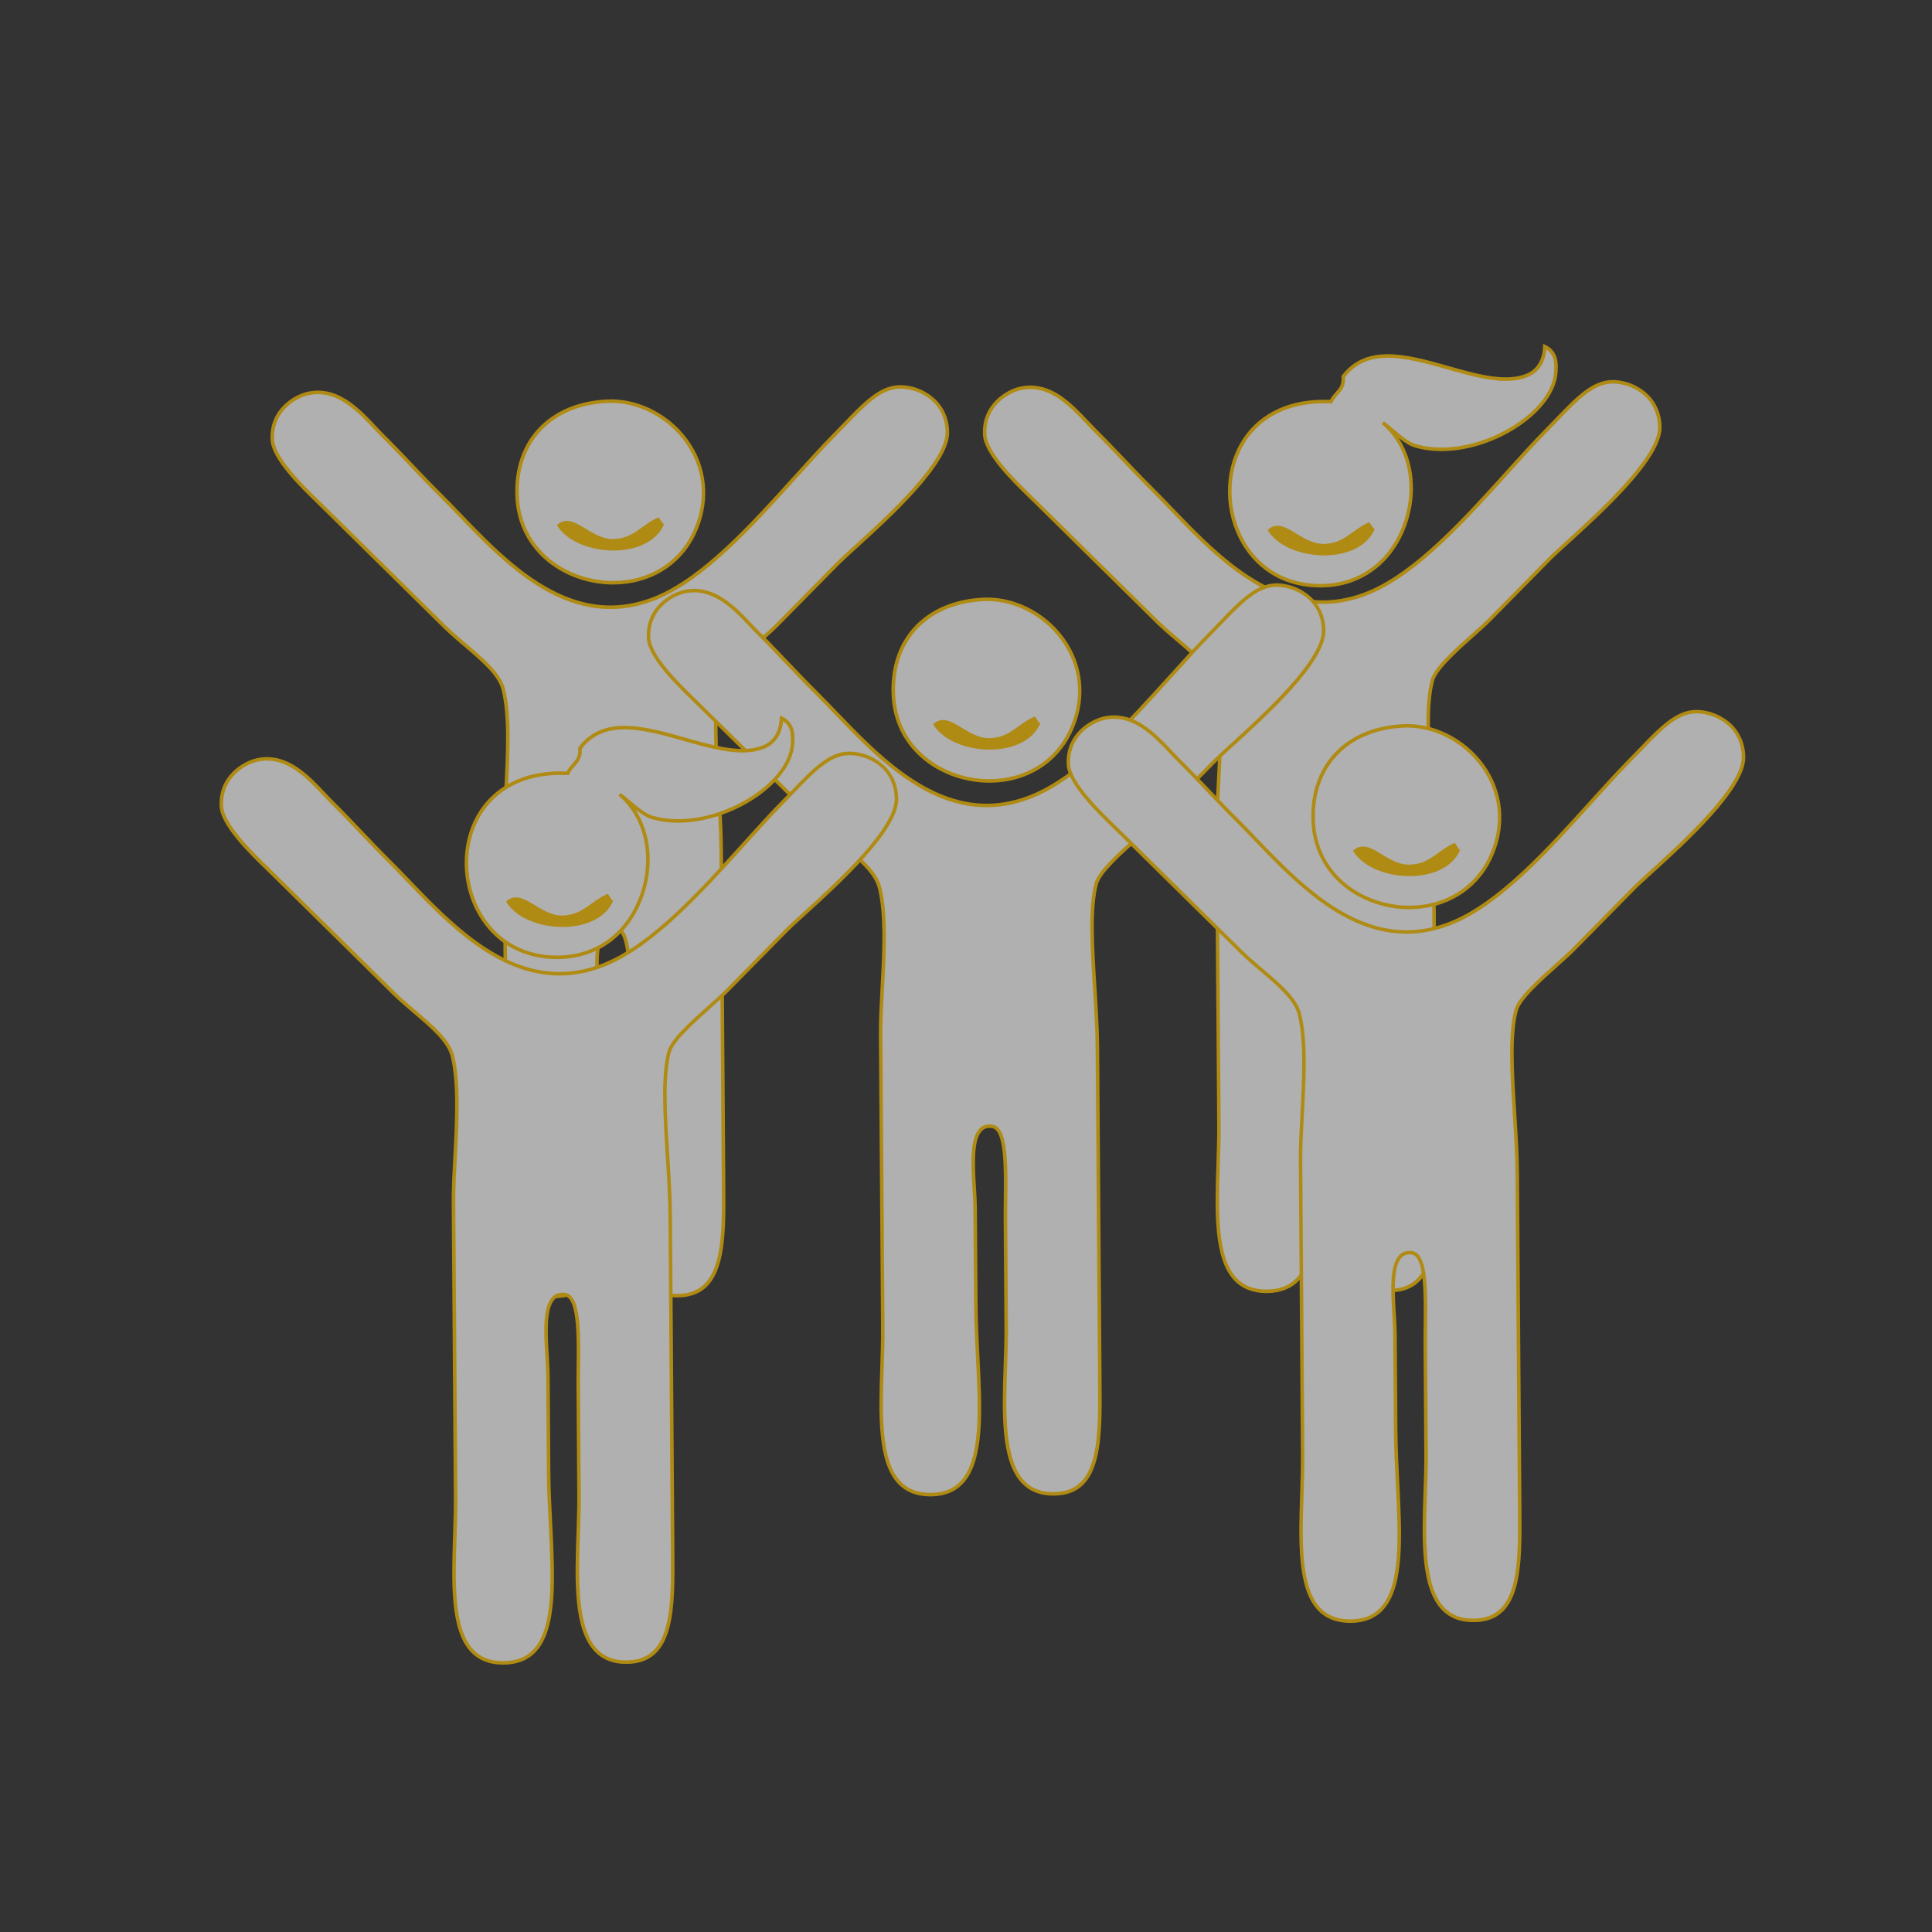
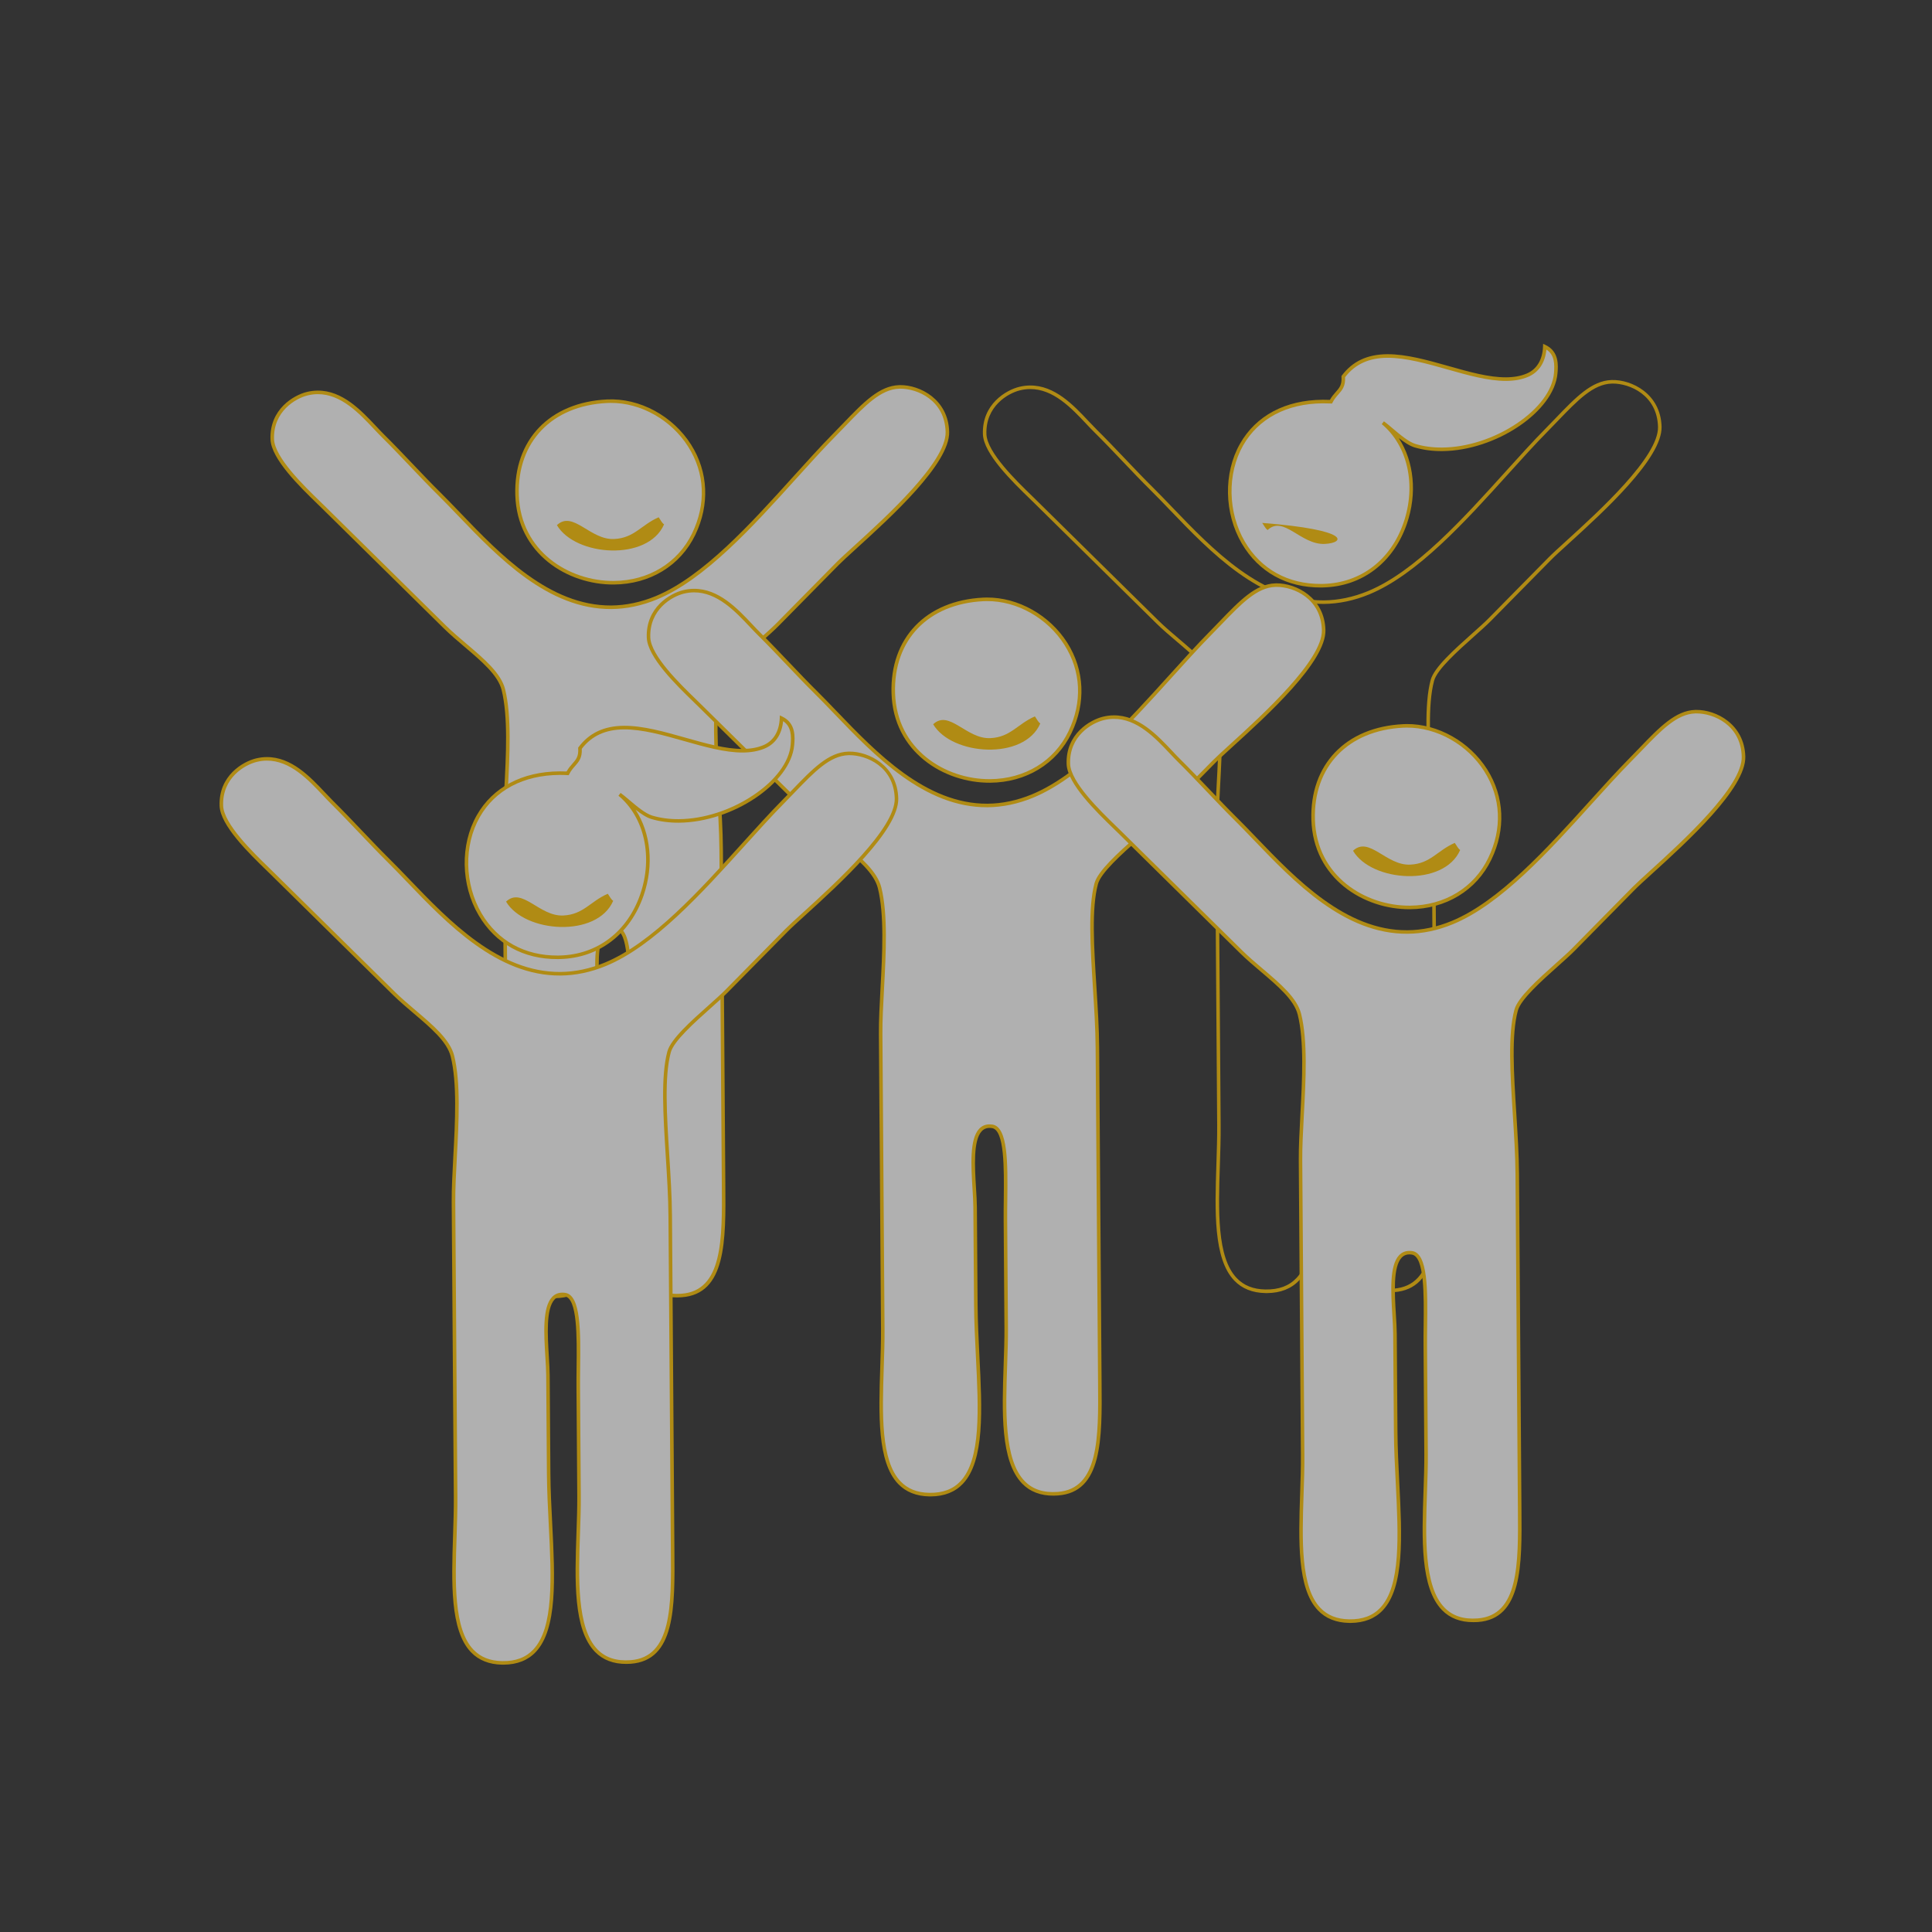
<svg xmlns="http://www.w3.org/2000/svg" version="1.1" id="Calque_1" x="0px" y="0px" width="130px" height="130px" viewBox="0 0 130 130" enable-background="new 0 0 130 130" xml:space="preserve">
  <rect x="0" y="0" width="130" height="130" fill="#333333" stroke="none" />
  <g opacity="0.61">
    <g>
      <path fill-rule="evenodd" clip-rule="evenodd" fill="#FFFFFF" d="M93.052,28.447c3.685,3.059,1.827,10.804-4.007,10.962    c-8.108,0.22-8.872-12.843,0.512-12.378c0.358-0.707,0.893-0.764,0.829-1.688c2.762-3.698,8.966,1.318,12.375-0.088    c0.676-0.28,1.149-0.915,1.187-1.931c0.798,0.378,0.788,1.162,0.733,1.797c-0.255,2.954-5.609,6.005-9.455,4.873    C94.512,29.784,93.583,28.822,93.052,28.447z" />
      <path fill="#FFC200" d="M88.897,39.531c-2.312,0.016-4.208-1.033-5.338-2.956c-1.196-2.04-1.246-4.738-0.123-6.716    c1.074-1.892,3.051-2.943,5.569-2.961c0.156-0.001,0.318,0.001,0.48,0.009c0.125-0.228,0.269-0.388,0.394-0.531    c0.245-0.278,0.424-0.479,0.386-1.025l-0.003-0.044l0.025-0.037c0.717-0.957,1.716-1.427,3.055-1.436    c1.279-0.009,2.727,0.399,4.121,0.794c1.398,0.396,2.718,0.77,3.886,0.761c0.524-0.003,0.971-0.085,1.364-0.247    c0.685-0.282,1.081-0.931,1.113-1.824l0.007-0.182l0.164,0.077c0.931,0.441,0.847,1.401,0.803,1.916    c-0.223,2.562-4.139,5.199-7.76,5.225c-0.657,0.005-1.279-0.079-1.85-0.246c-0.334-0.099-0.709-0.35-1.065-0.628    c1.019,1.563,1.25,3.718,0.54,5.774c-0.901,2.605-3.001,4.204-5.618,4.274C88.997,39.53,88.948,39.531,88.897,39.531    L88.897,39.531z M89.009,27.139c-2.43,0.017-4.333,1.026-5.364,2.839c-1.081,1.905-1.031,4.508,0.124,6.476    c1.083,1.845,2.904,2.853,5.127,2.837l0,0c0.049,0,0.097-0.001,0.145-0.002c2.515-0.068,4.532-1.605,5.397-4.113    c0.873-2.52,0.285-5.187-1.463-6.637l0.146-0.19c0.167,0.117,0.369,0.291,0.588,0.475c0.48,0.408,1.079,0.916,1.55,1.054    c0.55,0.162,1.147,0.241,1.782,0.236c1.661-0.012,3.481-0.597,4.994-1.605c1.506-1.004,2.428-2.244,2.527-3.399    c0.049-0.583,0.053-1.225-0.508-1.589c-0.085,0.894-0.523,1.545-1.248,1.845c-0.424,0.174-0.898,0.261-1.454,0.265    c-1.202,0.008-2.601-0.387-3.953-0.771c-1.381-0.39-2.808-0.793-4.055-0.785c-1.241,0.009-2.169,0.436-2.836,1.306    c0.031,0.614-0.202,0.876-0.448,1.155c-0.135,0.154-0.276,0.312-0.396,0.55l-0.036,0.07L89.55,27.15    C89.369,27.142,89.186,27.138,89.009,27.139z" />
    </g>
    <g>
-       <path fill-rule="evenodd" clip-rule="evenodd" fill="#FFFFFF" d="M68.607,26.147c2.3-0.564,3.942,1.697,5.106,2.845    c1.192,1.177,2.64,2.771,3.758,3.873c3.395,3.345,8.183,9.681,14.628,7.014c4.256-1.76,8.541-7.47,11.959-10.936    c1.701-1.726,2.885-3.205,4.384-3.251c1.389-0.043,3.188,0.936,3.243,3.027c0.064,2.548-6.068,7.523-7.396,8.869    c-1.204,1.222-2.895,2.937-4.038,4.098c-1.015,1.029-3.576,2.99-3.869,4.097c-0.662,2.479,0.051,7.224,0.079,11.019    c0.057,7.9,0.1,13.78,0.157,22.037c0.028,3.95,0.198,7.77-2.825,7.988c-4.614,0.333-3.436-6.565-3.468-11.164    c-0.016-1.999-0.035-4.659-0.054-7.289c-0.02-2.512,0.255-6.101-0.893-6.267c-1.82-0.262-1.162,3.541-1.148,5.435    c0.021,2.903,0.035,4.662,0.049,6.61c0.042,5.895,1.468,12.814-3.13,12.737c-4.207-0.07-3.098-6.34-3.133-11.166    c-0.051-7.25-0.09-12.615-0.142-19.834c-0.021-2.842,0.582-7.204-0.071-9.832c-0.364-1.462-2.479-2.78-3.929-4.208    c-3.043-2.999-5.073-5.002-8.197-8.079c-0.994-0.982-3.372-3.146-3.422-4.553C66.192,27.401,67.596,26.395,68.607,26.147z" />
      <path fill="#FFC200" d="M93.51,86.957c-0.874,0.005-1.586-0.267-2.114-0.81c-1.47-1.511-1.356-4.81-1.245-7.998    c0.029-0.88,0.059-1.711,0.053-2.487l-0.052-7.29c-0.003-0.423,0.001-0.867,0.008-1.34c0.024-2.087,0.055-4.684-0.797-4.808    c-0.289-0.041-0.513,0.027-0.685,0.211c-0.579,0.621-0.472,2.404-0.384,3.839c0.029,0.462,0.054,0.898,0.057,1.265l0.049,6.61    c0.008,1.117,0.065,2.284,0.122,3.412c0.183,3.625,0.354,7.048-1.106,8.595c-0.528,0.56-1.254,0.846-2.157,0.853    c-0.037,0-0.074,0-0.111-0.001c-0.876-0.015-1.584-0.299-2.105-0.847c-1.404-1.477-1.298-4.688-1.196-7.794    c0.027-0.882,0.059-1.795,0.053-2.645l-0.144-19.834c-0.005-0.906,0.05-1.959,0.109-3.074c0.125-2.322,0.266-4.955-0.177-6.729    c-0.247-0.997-1.344-1.927-2.504-2.913c-0.475-0.402-0.964-0.818-1.392-1.24l-8.196-8.079c-0.096-0.094-0.203-0.198-0.32-0.312    c-1.156-1.122-3.093-3-3.139-4.321c-0.072-2.031,1.566-2.975,2.442-3.189c0.243-0.06,0.488-0.091,0.729-0.092    c1.672-0.013,2.934,1.329,3.948,2.407c0.191,0.202,0.373,0.394,0.541,0.561c0.608,0.6,1.288,1.313,1.943,2.001    c0.651,0.685,1.267,1.331,1.816,1.872c0.423,0.419,0.871,0.885,1.341,1.375c2.682,2.794,6.019,6.273,10.172,6.243    c0.988-0.007,1.993-0.219,2.985-0.628c3.181-1.317,6.401-4.881,9.242-8.026c0.941-1.043,1.832-2.028,2.676-2.884    c0.241-0.245,0.472-0.485,0.694-0.715c1.362-1.416,2.437-2.532,3.771-2.574c1.343-0.045,3.311,0.92,3.367,3.145    c0.054,2.124-3.894,5.713-6.251,7.859c-0.521,0.473-0.932,0.847-1.179,1.098l-4.04,4.097c-0.284,0.288-0.691,0.652-1.125,1.038    c-1.117,0.999-2.511,2.241-2.714,3.005c-0.434,1.626-0.271,4.208-0.1,6.944c0.085,1.357,0.175,2.76,0.184,4.042l0.163,22.547    c0.033,3.797,0.063,7.382-2.94,7.601C93.704,86.952,93.606,86.957,93.51,86.957z M89.199,61.974c0.062,0,0.129,0.005,0.195,0.014    c1.061,0.151,1.032,2.642,1.004,5.048c-0.006,0.471-0.01,0.915-0.007,1.336l0.054,7.29c0.004,0.781-0.024,1.615-0.055,2.497    c-0.104,2.992-0.221,6.385,1.177,7.822c0.543,0.557,1.27,0.794,2.218,0.726c2.78-0.201,2.751-3.677,2.719-7.358l-0.006-0.51    L96.341,56.8c-0.01-1.276-0.098-2.676-0.184-4.029c-0.173-2.755-0.335-5.357,0.109-7.021c0.221-0.833,1.583-2.05,2.785-3.122    c0.429-0.383,0.836-0.744,1.113-1.027l4.038-4.098c0.252-0.255,0.666-0.631,1.189-1.107c2.174-1.978,6.224-5.66,6.172-7.673    c-0.055-2.138-1.902-2.921-3.055-2.914c-0.02,0.001-0.043,0.001-0.062,0.002c-1.237,0.038-2.283,1.124-3.607,2.499    c-0.223,0.232-0.454,0.473-0.695,0.718c-0.841,0.852-1.729,1.835-2.669,2.877c-2.859,3.163-6.098,6.749-9.329,8.085    c-1.021,0.423-2.057,0.64-3.076,0.647c-4.255,0.031-7.632-3.488-10.345-6.316c-0.472-0.491-0.917-0.954-1.339-1.371    c-0.551-0.543-1.168-1.191-1.82-1.876c-0.654-0.688-1.333-1.399-1.938-1.996c-0.172-0.17-0.355-0.363-0.547-0.568    c-0.983-1.044-2.206-2.343-3.773-2.331c-0.222,0.001-0.447,0.03-0.673,0.085c-0.812,0.199-2.325,1.071-2.26,2.947    c0.043,1.225,2.008,3.133,3.066,4.157c0.116,0.116,0.226,0.22,0.32,0.314l8.195,8.078c0.422,0.416,0.91,0.829,1.381,1.229    c1.189,1.01,2.314,1.965,2.582,3.037c0.449,1.81,0.308,4.462,0.183,6.801c-0.06,1.11-0.115,2.159-0.109,3.06l0.143,19.833    c0.007,0.855-0.023,1.77-0.052,2.654c-0.101,3.058-0.205,6.217,1.131,7.621c0.481,0.505,1.113,0.758,1.936,0.771    c0.904,0.014,1.581-0.238,2.089-0.777c1.389-1.472,1.22-4.845,1.041-8.416c-0.056-1.13-0.115-2.299-0.122-3.424l-0.049-6.61    c-0.002-0.36-0.028-0.793-0.056-1.251c-0.095-1.557-0.203-3.32,0.446-4.018C88.685,62.076,88.919,61.976,89.199,61.974z" />
    </g>
    <g>
      <path fill-rule="evenodd" clip-rule="evenodd" fill="#FFFFFF" d="M40.85,26.997c4.114-0.204,8.101,4.233,5.828,8.942    c-2.637,5.465-11.691,3.739-11.885-2.626C34.679,29.643,37.088,27.182,40.85,26.997z" />
      <path fill="#FFC200" d="M41.306,39.331c-3.126,0.023-6.514-2.078-6.633-6.014c-0.115-3.722,2.307-6.249,6.171-6.439    c2.195-0.108,4.435,1.106,5.662,3.045c1.157,1.828,1.259,4.04,0.28,6.069C45.786,38.065,43.737,39.313,41.306,39.331z     M41.083,27.11c-0.076,0-0.152,0.002-0.229,0.006c-3.72,0.184-6.053,2.615-5.943,6.193c0.116,3.784,3.379,5.803,6.392,5.781    c2.337-0.017,4.306-1.215,5.266-3.202c0.957-1.982,0.862-4.055-0.267-5.838C45.164,28.25,43.115,27.096,41.083,27.11z" />
    </g>
    <path fill-rule="evenodd" clip-rule="evenodd" fill="#FFC200" d="M44.319,34.806c0.121,0.158,0.2,0.361,0.364,0.478   c-1.085,2.501-5.959,2.166-7.21,0.052c1.084-1.019,2.23,1.01,3.852,0.933C42.68,36.204,43.135,35.325,44.319,34.806z" />
    <g>
      <path fill-rule="evenodd" clip-rule="evenodd" fill="#FFFFFF" d="M20.673,26.492c2.3-0.564,3.942,1.698,5.104,2.845    c1.196,1.177,2.642,2.77,3.759,3.872c3.396,3.345,8.185,9.682,14.63,7.015c4.255-1.76,8.542-7.47,11.958-10.936    c1.702-1.727,2.887-3.206,4.384-3.253c1.39-0.042,3.19,0.937,3.243,3.028c0.065,2.547-6.067,7.522-7.395,8.868    c-1.204,1.223-2.896,2.938-4.04,4.099c-1.014,1.028-3.574,2.99-3.87,4.095c-0.661,2.481,0.053,7.224,0.08,11.02    c0.057,7.897,0.099,13.779,0.159,22.036c0.028,3.951,0.198,7.771-2.825,7.988c-4.616,0.334-3.438-6.563-3.472-11.163    c-0.014-1.998-0.033-4.661-0.051-7.29c-0.018-2.512,0.256-6.1-0.893-6.266c-1.822-0.262-1.162,3.54-1.147,5.433    c0.02,2.905,0.033,4.664,0.047,6.612c0.042,5.892,1.468,12.813-3.129,12.735c-4.206-0.069-3.097-6.339-3.131-11.165    c-0.053-7.249-0.091-12.615-0.143-19.834c-0.021-2.842,0.582-7.204-0.071-9.832c-0.364-1.462-2.48-2.779-3.93-4.209    c-3.042-2.999-5.074-5.002-8.196-8.078c-0.997-0.983-3.373-3.146-3.423-4.553C18.257,27.747,19.662,26.74,20.673,26.492z" />
      <path fill="#FFC200" d="M45.576,87.302c-0.875,0.007-1.585-0.266-2.114-0.81c-1.472-1.511-1.356-4.808-1.247-7.998    c0.03-0.88,0.059-1.71,0.053-2.487l-0.052-7.289c-0.003-0.424,0.001-0.867,0.008-1.341c0.023-2.087,0.054-4.686-0.798-4.808    c-0.289-0.041-0.511,0.028-0.683,0.213c-0.58,0.62-0.472,2.403-0.385,3.838c0.028,0.461,0.056,0.897,0.058,1.263l0.048,6.612    c0.007,1.117,0.066,2.283,0.123,3.412c0.181,3.623,0.354,7.047-1.108,8.594c-0.528,0.559-1.253,0.846-2.157,0.851    c-0.036,0-0.073,0-0.11,0c-0.877-0.013-1.586-0.299-2.105-0.845c-1.406-1.477-1.301-4.688-1.198-7.795    c0.028-0.883,0.059-1.795,0.053-2.646l-0.142-19.832c-0.007-0.909,0.049-1.961,0.109-3.077c0.124-2.321,0.264-4.953-0.177-6.728    c-0.249-0.997-1.344-1.928-2.505-2.913c-0.474-0.403-0.964-0.819-1.393-1.241l-8.196-8.078c-0.094-0.094-0.203-0.198-0.32-0.312    c-1.156-1.122-3.092-3-3.138-4.322c-0.073-2.03,1.566-2.974,2.441-3.189c0.244-0.059,0.488-0.09,0.73-0.092    c1.671-0.012,2.934,1.329,3.949,2.407c0.191,0.203,0.372,0.396,0.54,0.562c0.609,0.6,1.288,1.312,1.944,2.001    c0.651,0.684,1.267,1.331,1.815,1.87c0.425,0.42,0.871,0.885,1.343,1.376c2.681,2.794,6.019,6.272,10.17,6.243    c0.989-0.007,1.994-0.219,2.987-0.629c3.18-1.316,6.401-4.881,9.242-8.026c0.942-1.042,1.832-2.027,2.675-2.884    c0.241-0.245,0.473-0.484,0.694-0.715c1.362-1.415,2.437-2.532,3.771-2.572c0.024-0.001,0.047-0.002,0.071-0.002    c1.335-0.01,3.241,0.961,3.296,3.147c0.055,2.124-3.892,5.713-6.251,7.858c-0.52,0.474-0.931,0.848-1.178,1.098l-4.04,4.098    c-0.284,0.288-0.692,0.652-1.124,1.038c-1.119,0.998-2.512,2.241-2.714,3.004c-0.434,1.626-0.272,4.209-0.1,6.944    c0.086,1.358,0.174,2.761,0.183,4.043l0.163,22.548c0.033,3.797,0.063,7.383-2.941,7.599    C45.769,87.297,45.672,87.302,45.576,87.302z M41.264,62.318c0.064,0,0.129,0.006,0.198,0.014c1.06,0.151,1.031,2.641,1.003,5.049    c-0.006,0.471-0.011,0.913-0.008,1.336l0.052,7.288c0.006,0.783-0.023,1.615-0.054,2.497c-0.103,2.992-0.22,6.387,1.179,7.824    c0.542,0.556,1.27,0.792,2.218,0.726c2.78-0.201,2.749-3.679,2.717-7.358l-0.004-0.511l-0.159-22.036    c-0.01-1.277-0.098-2.677-0.183-4.032c-0.174-2.754-0.337-5.355,0.107-7.02c0.222-0.834,1.584-2.051,2.787-3.123    c0.429-0.383,0.834-0.745,1.113-1.027l4.039-4.098c0.251-0.255,0.666-0.631,1.188-1.107c2.174-1.978,6.223-5.66,6.171-7.674    c-0.055-2.137-1.902-2.92-3.053-2.912c-0.021,0-0.043,0-0.064,0.001c-1.238,0.038-2.283,1.125-3.607,2.499    c-0.223,0.232-0.455,0.472-0.697,0.718c-0.84,0.853-1.728,1.834-2.667,2.876c-2.859,3.163-6.098,6.75-9.329,8.086    c-1.02,0.423-2.056,0.64-3.076,0.648c-4.255,0.03-7.632-3.489-10.346-6.317c-0.47-0.49-0.914-0.954-1.338-1.37    c-0.551-0.543-1.167-1.191-1.82-1.877c-0.654-0.688-1.331-1.398-1.937-1.996c-0.173-0.171-0.354-0.364-0.547-0.568    c-0.982-1.043-2.206-2.343-3.772-2.332c-0.223,0.001-0.45,0.031-0.674,0.085c-0.811,0.199-2.326,1.072-2.26,2.948    c0.044,1.224,2.01,3.132,3.066,4.158c0.118,0.114,0.227,0.22,0.322,0.313l8.195,8.079c0.422,0.416,0.909,0.828,1.379,1.228    c1.191,1.011,2.315,1.966,2.583,3.038c0.45,1.81,0.308,4.46,0.183,6.8c-0.059,1.11-0.114,2.16-0.108,3.061l0.143,19.834    c0.006,0.855-0.024,1.769-0.054,2.654c-0.101,3.056-0.204,6.218,1.132,7.621c0.479,0.504,1.113,0.757,1.935,0.771    c0.903,0.013,1.581-0.238,2.089-0.775c1.39-1.473,1.221-4.847,1.042-8.418c-0.057-1.131-0.116-2.3-0.123-3.423l-0.048-6.61    c-0.003-0.359-0.029-0.792-0.057-1.252c-0.094-1.556-0.202-3.321,0.447-4.017C40.751,62.421,40.986,62.32,41.264,62.318z" />
    </g>
    <g>
      <path fill-rule="evenodd" clip-rule="evenodd" fill="#FFFFFF" d="M66.165,40.333c4.113-0.203,8.101,4.233,5.829,8.943    c-2.638,5.465-11.691,3.738-11.886-2.627C59.996,42.98,62.403,40.52,66.165,40.333z" />
      <path fill="#FFC200" d="M66.622,52.668c-3.127,0.021-6.514-2.078-6.634-6.015c-0.113-3.722,2.308-6.25,6.171-6.441    c0.081-0.003,0.16-0.006,0.239-0.006c2.111-0.015,4.241,1.184,5.425,3.053c1.155,1.828,1.258,4.041,0.28,6.068    C71.101,51.401,69.053,52.65,66.622,52.668z M66.398,40.447c-0.074,0-0.151,0.002-0.228,0.006    c-3.72,0.184-6.052,2.614-5.942,6.192c0.117,3.785,3.379,5.803,6.392,5.782c2.337-0.017,4.306-1.215,5.266-3.204    c0.956-1.98,0.86-4.054-0.267-5.835C70.479,41.586,68.431,40.431,66.398,40.447z" />
    </g>
    <path fill-rule="evenodd" clip-rule="evenodd" fill="#FFC200" d="M69.635,48.204c0.122,0.159,0.199,0.361,0.363,0.478   c-1.084,2.502-5.957,2.167-7.207,0.052c1.083-1.019,2.23,1.011,3.851,0.933C67.997,49.603,68.451,48.724,69.635,48.204z" />
    <g>
      <path fill-rule="evenodd" clip-rule="evenodd" fill="#FFFFFF" d="M45.989,39.828c2.298-0.565,3.942,1.698,5.106,2.845    c1.193,1.177,2.64,2.771,3.757,3.872c3.395,3.346,8.185,9.682,14.628,7.015c4.256-1.761,8.542-7.47,11.959-10.936    c1.702-1.726,2.886-3.207,4.385-3.252c1.388-0.043,3.188,0.936,3.242,3.028c0.064,2.547-6.067,7.521-7.396,8.869    c-1.204,1.221-2.896,2.937-4.04,4.097c-1.015,1.028-3.574,2.99-3.867,4.096c-0.662,2.481,0.05,7.225,0.079,11.019    c0.055,7.9,0.098,13.78,0.159,22.038c0.028,3.95,0.196,7.77-2.826,7.987c-4.616,0.334-3.438-6.563-3.473-11.162    c-0.012-2-0.031-4.662-0.051-7.29c-0.018-2.512,0.256-6.102-0.893-6.267c-1.82-0.26-1.161,3.541-1.147,5.434    c0.021,2.904,0.034,4.663,0.049,6.61c0.042,5.894,1.467,12.815-3.13,12.738c-4.206-0.071-3.099-6.339-3.133-11.167    c-0.053-7.247-0.09-12.614-0.143-19.833c-0.021-2.844,0.583-7.202-0.07-9.832c-0.364-1.463-2.479-2.78-3.93-4.21    c-3.042-2.997-5.074-5-8.195-8.077c-0.998-0.983-3.374-3.145-3.424-4.553C43.572,41.083,44.977,40.076,45.989,39.828z" />
      <path fill="#FFC200" d="M70.893,100.639c-0.875,0.006-1.585-0.267-2.115-0.81c-1.471-1.511-1.355-4.809-1.246-7.999    c0.031-0.879,0.059-1.708,0.054-2.486l-0.053-7.29c-0.003-0.424,0.002-0.868,0.008-1.341c0.022-2.087,0.055-4.684-0.797-4.807    c-0.288-0.042-0.513,0.027-0.685,0.212c-0.58,0.621-0.471,2.404-0.384,3.838c0.028,0.461,0.056,0.897,0.058,1.265l0.048,6.609    c0.008,1.119,0.066,2.283,0.122,3.413c0.183,3.625,0.354,7.047-1.106,8.594c-0.527,0.559-1.254,0.847-2.158,0.853    c-0.036,0-0.072,0-0.108,0c-0.877-0.015-1.586-0.3-2.106-0.847c-1.405-1.477-1.299-4.688-1.198-7.794    c0.028-0.883,0.06-1.796,0.054-2.646l-0.144-19.832c-0.006-0.909,0.05-1.96,0.109-3.076c0.124-2.321,0.265-4.953-0.177-6.728    c-0.247-0.998-1.342-1.928-2.504-2.913c-0.474-0.403-0.964-0.819-1.393-1.242l-8.195-8.078c-0.095-0.094-0.203-0.199-0.319-0.312    c-1.157-1.123-3.093-3-3.139-4.322c-0.072-2.031,1.567-2.975,2.442-3.189c0.243-0.061,0.489-0.091,0.729-0.092    c1.672-0.013,2.935,1.328,3.949,2.406c0.19,0.203,0.371,0.395,0.541,0.562c0.608,0.6,1.287,1.313,1.943,2.002    c0.651,0.684,1.266,1.33,1.814,1.87c0.426,0.421,0.871,0.885,1.343,1.376c2.682,2.794,6.019,6.273,10.171,6.244    c0.989-0.008,1.994-0.22,2.985-0.63c3.181-1.316,6.401-4.881,9.242-8.026c0.942-1.042,1.832-2.027,2.676-2.883    c0.241-0.246,0.472-0.484,0.694-0.716c1.362-1.414,2.437-2.531,3.771-2.572c0.024-0.001,0.048-0.002,0.07-0.002    c1.336-0.009,3.241,0.961,3.297,3.147c0.054,2.124-3.893,5.713-6.251,7.857c-0.52,0.474-0.932,0.847-1.179,1.099l-4.041,4.098    c-0.282,0.288-0.69,0.651-1.124,1.038c-1.119,0.998-2.511,2.241-2.713,3.004c-0.434,1.626-0.271,4.209-0.1,6.945    c0.085,1.356,0.174,2.761,0.183,4.042l0.162,22.548c0.034,3.797,0.065,7.383-2.938,7.599    C71.086,100.633,70.987,100.637,70.893,100.639z M66.578,75.655c0.065,0,0.131,0.004,0.198,0.014    c1.06,0.151,1.032,2.641,1.005,5.049c-0.007,0.47-0.012,0.912-0.009,1.334l0.052,7.289c0.006,0.783-0.022,1.615-0.053,2.498    c-0.104,2.993-0.221,6.386,1.179,7.823c0.541,0.556,1.27,0.793,2.219,0.725c2.778-0.2,2.747-3.677,2.716-7.356l-0.004-0.511    l-0.16-22.038c-0.008-1.275-0.097-2.674-0.182-4.029c-0.173-2.756-0.336-5.358,0.106-7.021c0.224-0.834,1.586-2.049,2.787-3.122    c0.43-0.383,0.835-0.745,1.113-1.027l4.038-4.098c0.253-0.255,0.668-0.632,1.19-1.108c2.174-1.978,6.223-5.659,6.173-7.673    c-0.056-2.138-1.904-2.92-3.055-2.913c-0.023,0-0.045,0-0.064,0.001c-1.237,0.038-2.284,1.125-3.607,2.499    c-0.222,0.232-0.454,0.473-0.696,0.717c-0.841,0.853-1.729,1.836-2.668,2.876c-2.859,3.164-6.098,6.75-9.328,8.087    c-1.021,0.422-2.056,0.64-3.078,0.648c-4.254,0.031-7.631-3.49-10.344-6.317c-0.471-0.491-0.915-0.953-1.339-1.371    c-0.549-0.542-1.166-1.189-1.819-1.876c-0.654-0.687-1.332-1.399-1.938-1.997c-0.171-0.169-0.354-0.362-0.547-0.567    c-0.982-1.044-2.205-2.342-3.772-2.332c-0.222,0.002-0.448,0.031-0.672,0.086c-0.812,0.199-2.327,1.071-2.261,2.947    c0.043,1.225,2.01,3.133,3.066,4.158c0.118,0.114,0.226,0.22,0.322,0.314l8.194,8.078c0.423,0.416,0.909,0.829,1.38,1.229    c1.191,1.011,2.316,1.965,2.582,3.037c0.451,1.81,0.308,4.462,0.185,6.8c-0.061,1.111-0.117,2.161-0.11,3.061l0.143,19.834    c0.007,0.855-0.024,1.77-0.054,2.654c-0.099,3.056-0.203,6.218,1.132,7.621c0.48,0.504,1.114,0.757,1.936,0.771    c0.903,0.013,1.581-0.239,2.088-0.776c1.391-1.473,1.223-4.846,1.042-8.417c-0.056-1.132-0.114-2.301-0.122-3.423l-0.048-6.612    c-0.002-0.359-0.029-0.791-0.058-1.25c-0.094-1.557-0.202-3.321,0.448-4.017C66.067,75.757,66.301,75.656,66.578,75.655z" />
    </g>
    <g>
      <path fill-rule="evenodd" clip-rule="evenodd" fill="#FFFFFF" d="M94.419,48.846c4.112-0.203,8.099,4.233,5.826,8.943    c-2.638,5.466-11.69,3.738-11.886-2.627C88.247,51.493,90.655,49.032,94.419,48.846z" />
      <path fill="#FFC200" d="M94.873,61.181c-3.126,0.021-6.513-2.078-6.634-6.015c-0.113-3.721,2.308-6.249,6.172-6.439    c0.079-0.004,0.159-0.006,0.237-0.008c2.114-0.015,4.242,1.184,5.426,3.054c1.157,1.829,1.259,4.04,0.279,6.069    C99.353,59.914,97.304,61.162,94.873,61.181z M94.65,48.959c-0.075,0-0.151,0.003-0.228,0.006    c-3.719,0.185-6.052,2.615-5.943,6.192c0.116,3.785,3.38,5.804,6.394,5.783c2.337-0.017,4.305-1.214,5.264-3.205    c0.957-1.981,0.862-4.052-0.265-5.835C98.732,50.1,96.683,48.945,94.65,48.959z" />
    </g>
    <path fill-rule="evenodd" clip-rule="evenodd" fill="#FFC200" d="M97.887,56.717c0.122,0.159,0.201,0.361,0.364,0.478   c-1.084,2.501-5.959,2.167-7.208,0.051c1.083-1.018,2.229,1.011,3.851,0.933C96.249,58.116,96.703,57.236,97.887,56.717z" />
    <g>
      <path fill-rule="evenodd" clip-rule="evenodd" fill="#FFFFFF" d="M74.239,48.342c2.301-0.566,3.942,1.697,5.105,2.844    c1.195,1.178,2.643,2.771,3.759,3.873c3.395,3.345,8.186,9.681,14.63,7.014c4.254-1.762,8.542-7.468,11.957-10.936    c1.703-1.726,2.888-3.206,4.384-3.252c1.389-0.043,3.19,0.936,3.243,3.028c0.065,2.548-6.067,7.521-7.395,8.869    c-1.205,1.222-2.896,2.937-4.04,4.097c-1.014,1.029-3.574,2.991-3.869,4.096c-0.661,2.482,0.054,7.225,0.079,11.02    c0.058,7.899,0.1,13.779,0.16,22.037c0.028,3.951,0.197,7.771-2.825,7.988c-4.616,0.333-3.439-6.564-3.471-11.163    c-0.015-1.998-0.034-4.66-0.054-7.29c-0.018-2.511,0.258-6.101-0.892-6.265c-1.822-0.262-1.162,3.54-1.148,5.433    c0.021,2.903,0.034,4.663,0.048,6.61c0.043,5.893,1.469,12.814-3.129,12.736c-4.206-0.07-3.097-6.338-3.132-11.165    c-0.052-7.248-0.091-12.614-0.143-19.833c-0.021-2.844,0.582-7.204-0.07-9.833c-0.363-1.462-2.479-2.781-3.931-4.211    c-3.042-2.998-5.074-5-8.194-8.077c-0.997-0.982-3.374-3.145-3.424-4.553C71.824,49.596,73.23,48.59,74.239,48.342z" />
      <path fill="#FFC200" d="M99.144,109.151c-0.875,0.007-1.585-0.266-2.115-0.809c-1.47-1.511-1.355-4.81-1.245-7.999    c0.03-0.879,0.059-1.709,0.054-2.486l-0.052-7.289c-0.005-0.425,0.001-0.87,0.006-1.342c0.024-2.088,0.054-4.684-0.796-4.807    c-0.289-0.043-0.513,0.026-0.685,0.21c-0.581,0.622-0.471,2.406-0.384,3.839c0.027,0.462,0.055,0.897,0.058,1.265l0.048,6.61    c0.007,1.118,0.065,2.284,0.122,3.412c0.183,3.626,0.354,7.048-1.107,8.596c-0.526,0.558-1.253,0.844-2.157,0.852    c-0.035,0-0.072,0-0.109-0.001c-0.877-0.015-1.586-0.299-2.105-0.846c-1.404-1.477-1.3-4.688-1.198-7.794    c0.03-0.884,0.061-1.796,0.054-2.646l-0.143-19.834c-0.007-0.906,0.05-1.959,0.108-3.073c0.124-2.322,0.264-4.955-0.177-6.731    c-0.247-0.995-1.343-1.927-2.504-2.911c-0.474-0.403-0.965-0.818-1.393-1.241l-8.195-8.078c-0.096-0.094-0.203-0.198-0.321-0.312    c-1.156-1.122-3.09-3-3.139-4.321c-0.071-2.031,1.566-2.975,2.443-3.189c0.242-0.06,0.487-0.091,0.729-0.092    c1.673-0.013,2.937,1.329,3.95,2.407c0.19,0.203,0.371,0.395,0.541,0.562c0.608,0.599,1.286,1.312,1.941,2    c0.653,0.684,1.27,1.332,1.816,1.872c0.426,0.419,0.872,0.883,1.342,1.375c2.683,2.794,6.02,6.275,10.172,6.244    c0.988-0.007,1.993-0.219,2.985-0.629c3.181-1.317,6.4-4.882,9.242-8.026c0.942-1.042,1.831-2.027,2.676-2.883    c0.241-0.245,0.472-0.484,0.695-0.716c1.36-1.414,2.437-2.531,3.771-2.572c0.023,0,0.045,0,0.07,0    c1.334-0.01,3.24,0.959,3.296,3.146c0.055,2.124-3.894,5.714-6.252,7.859c-0.521,0.472-0.932,0.846-1.178,1.096l-4.039,4.099    c-0.284,0.288-0.692,0.651-1.125,1.038c-1.118,0.998-2.511,2.24-2.714,3.005c-0.435,1.626-0.272,4.208-0.1,6.943    c0.084,1.356,0.174,2.761,0.182,4.043l0.163,22.548c0.033,3.795,0.064,7.382-2.939,7.599    C99.337,109.146,99.238,109.151,99.144,109.151z M94.83,84.169c0.063-0.001,0.131,0.003,0.198,0.013    c1.062,0.152,1.031,2.642,1.003,5.049c-0.005,0.47-0.011,0.914-0.008,1.335l0.054,7.289c0.006,0.783-0.024,1.616-0.054,2.497    c-0.104,2.993-0.222,6.387,1.177,7.822c0.543,0.558,1.271,0.795,2.219,0.726c2.779-0.199,2.749-3.676,2.717-7.356l-0.004-0.512    l-0.159-22.036c-0.008-1.276-0.097-2.677-0.182-4.03c-0.173-2.755-0.337-5.356,0.107-7.02c0.222-0.834,1.585-2.049,2.785-3.123    c0.431-0.383,0.836-0.745,1.113-1.027l4.04-4.098c0.252-0.255,0.665-0.631,1.188-1.107c2.176-1.978,6.224-5.659,6.173-7.674    c-0.054-2.137-1.901-2.92-3.055-2.912c-0.021,0-0.043,0-0.064,0c-1.237,0.038-2.283,1.124-3.605,2.5    c-0.224,0.231-0.454,0.471-0.698,0.717c-0.839,0.853-1.727,1.836-2.668,2.875c-2.857,3.164-6.096,6.75-9.328,8.086    c-1.021,0.424-2.057,0.642-3.075,0.648c-4.256,0.031-7.633-3.489-10.347-6.316c-0.47-0.49-0.915-0.955-1.338-1.372    c-0.551-0.542-1.167-1.19-1.82-1.876c-0.654-0.688-1.332-1.399-1.938-1.997c-0.173-0.169-0.354-0.362-0.547-0.567    c-0.983-1.044-2.205-2.342-3.771-2.331c-0.224,0.001-0.45,0.03-0.675,0.085c-0.811,0.199-2.326,1.071-2.261,2.947    c0.044,1.226,2.011,3.133,3.065,4.158c0.119,0.115,0.227,0.219,0.324,0.314l8.194,8.076c0.422,0.418,0.908,0.832,1.378,1.23    c1.192,1.012,2.317,1.966,2.583,3.037c0.451,1.811,0.31,4.461,0.184,6.801c-0.059,1.11-0.115,2.159-0.108,3.059l0.144,19.835    c0.007,0.855-0.023,1.77-0.055,2.655c-0.101,3.056-0.205,6.217,1.132,7.621c0.48,0.504,1.115,0.757,1.935,0.771    c0.904,0.013,1.583-0.239,2.089-0.776c1.392-1.472,1.222-4.846,1.044-8.417c-0.059-1.131-0.117-2.3-0.124-3.423l-0.048-6.611    c-0.003-0.359-0.029-0.792-0.058-1.25c-0.094-1.559-0.201-3.322,0.449-4.017C94.317,84.271,94.553,84.17,94.83,84.169z" />
    </g>
-     <path fill-rule="evenodd" clip-rule="evenodd" fill="#FFC200" d="M89.145,36.599c-1.621,0.076-2.768-1.952-3.851-0.935   c1.25,2.115,6.123,2.45,7.208-0.052c-0.163-0.117-0.242-0.319-0.365-0.478C90.955,35.654,90.499,36.533,89.145,36.599z" />
+     <path fill-rule="evenodd" clip-rule="evenodd" fill="#FFC200" d="M89.145,36.599c-1.621,0.076-2.768-1.952-3.851-0.935   c-0.163-0.117-0.242-0.319-0.365-0.478C90.955,35.654,90.499,36.533,89.145,36.599z" />
    <g>
      <path fill-rule="evenodd" clip-rule="evenodd" fill="#FFFFFF" d="M41.689,53.452c3.686,3.06,1.828,10.803-4.005,10.96    c-8.109,0.221-8.873-12.842,0.511-12.377c0.358-0.707,0.894-0.764,0.829-1.688c2.764-3.697,8.965,1.318,12.374-0.088    c0.678-0.279,1.149-0.915,1.188-1.931c0.798,0.379,0.789,1.161,0.733,1.796c-0.253,2.954-5.609,6.006-9.456,4.875    C43.149,54.787,42.221,53.826,41.689,53.452z" />
      <path fill="#FFC200" d="M37.536,64.535c-2.312,0.018-4.208-1.032-5.336-2.956c-1.198-2.039-1.247-4.738-0.124-6.716    c1.074-1.891,3.051-2.942,5.569-2.96c0.159-0.002,0.316,0.001,0.479,0.008c0.126-0.227,0.268-0.387,0.394-0.531    c0.246-0.279,0.423-0.479,0.386-1.025l-0.003-0.045l0.026-0.036c0.716-0.957,1.715-1.428,3.054-1.438    c1.281-0.01,2.726,0.4,4.123,0.795c1.398,0.396,2.718,0.77,3.885,0.762c0.524-0.005,0.97-0.085,1.364-0.248    c0.685-0.283,1.08-0.931,1.113-1.824l0.007-0.183l0.166,0.078c0.929,0.441,0.846,1.401,0.802,1.916    c-0.222,2.562-4.137,5.199-7.759,5.226c-0.657,0.004-1.279-0.078-1.851-0.247c-0.333-0.097-0.707-0.349-1.063-0.627    c1.018,1.562,1.25,3.718,0.539,5.773c-0.901,2.605-3,4.205-5.617,4.275C37.637,64.535,37.586,64.535,37.536,64.535L37.536,64.535z     M37.647,52.143c-2.428,0.018-4.333,1.026-5.362,2.839c-1.082,1.905-1.033,4.508,0.123,6.476c1.084,1.845,2.904,2.853,5.127,2.838    l0,0c0.048,0,0.097-0.001,0.146-0.003c2.512-0.067,4.53-1.605,5.396-4.113c0.871-2.519,0.283-5.187-1.463-6.637l0.144-0.19    c0.168,0.117,0.374,0.291,0.59,0.475c0.48,0.408,1.079,0.916,1.55,1.054c0.549,0.162,1.148,0.242,1.781,0.237    c1.662-0.012,3.483-0.596,4.994-1.605c1.506-1.004,2.427-2.243,2.527-3.399c0.05-0.582,0.052-1.225-0.507-1.59    c-0.084,0.895-0.523,1.546-1.249,1.845c-0.422,0.174-0.898,0.262-1.455,0.266c-1.201,0.009-2.6-0.386-3.952-0.77    c-1.381-0.392-2.808-0.795-4.054-0.786c-1.243,0.009-2.171,0.437-2.836,1.306c0.031,0.614-0.202,0.876-0.447,1.155    c-0.137,0.154-0.277,0.312-0.397,0.549l-0.035,0.07l-0.077-0.003C38.004,52.145,37.827,52.142,37.647,52.143z" />
    </g>
    <g>
      <path fill-rule="evenodd" clip-rule="evenodd" fill="#FFFFFF" d="M17.246,51.151c2.3-0.564,3.942,1.698,5.106,2.845    c1.194,1.177,2.639,2.771,3.757,3.873c3.395,3.345,8.185,9.681,14.63,7.016c4.254-1.763,8.541-7.471,11.957-10.937    c1.701-1.727,2.885-3.206,4.384-3.252c1.388-0.043,3.19,0.937,3.243,3.028c0.064,2.548-6.068,7.521-7.396,8.868    c-1.204,1.222-2.896,2.938-4.039,4.099c-1.014,1.028-3.575,2.989-3.869,4.096c-0.661,2.482,0.052,7.224,0.079,11.019    c0.057,7.898,0.1,13.779,0.159,22.037c0.028,3.951,0.198,7.771-2.825,7.988c-4.617,0.333-3.438-6.564-3.471-11.165    c-0.015-1.997-0.033-4.659-0.052-7.288c-0.019-2.512,0.255-6.1-0.894-6.267c-1.82-0.259-1.161,3.541-1.148,5.434    c0.021,2.903,0.034,4.664,0.048,6.612c0.042,5.892,1.468,12.814-3.128,12.735c-4.207-0.069-3.098-6.339-3.133-11.165    c-0.052-7.249-0.09-12.614-0.143-19.834c-0.021-2.843,0.582-7.203-0.071-9.832c-0.364-1.463-2.479-2.78-3.93-4.21    c-3.041-2.998-5.073-5.002-8.196-8.077c-0.995-0.983-3.373-3.146-3.422-4.553C14.831,52.405,16.235,51.398,17.246,51.151z" />
      <path fill="#FFC200" d="M42.149,111.961c-0.875,0.007-1.586-0.266-2.114-0.809c-1.471-1.511-1.357-4.81-1.247-8.001    c0.031-0.878,0.058-1.708,0.054-2.486l-0.053-7.288c-0.003-0.424,0.002-0.87,0.007-1.341c0.025-2.087,0.055-4.685-0.797-4.807    c-0.288-0.043-0.511,0.026-0.684,0.212c-0.58,0.62-0.471,2.403-0.383,3.837c0.028,0.462,0.054,0.896,0.057,1.264l0.047,6.612    c0.007,1.118,0.066,2.283,0.124,3.412c0.182,3.623,0.354,7.048-1.108,8.594c-0.527,0.559-1.253,0.844-2.157,0.853    c-0.036,0-0.073,0-0.11,0c-0.877-0.017-1.585-0.301-2.105-0.847c-1.405-1.477-1.298-4.688-1.197-7.796    c0.03-0.881,0.059-1.794,0.053-2.645l-0.143-19.831c-0.006-0.909,0.05-1.961,0.109-3.076c0.125-2.322,0.265-4.954-0.177-6.729    c-0.248-0.997-1.344-1.928-2.504-2.912c-0.474-0.403-0.964-0.819-1.393-1.242l-8.195-8.077c-0.095-0.094-0.203-0.198-0.32-0.312    c-1.157-1.124-3.092-3.001-3.138-4.323c-0.072-2.03,1.566-2.974,2.443-3.189c0.242-0.06,0.487-0.091,0.729-0.092    c1.672-0.012,2.934,1.329,3.949,2.407c0.191,0.204,0.373,0.394,0.542,0.562c0.608,0.599,1.286,1.312,1.943,2.001    c0.651,0.684,1.266,1.33,1.813,1.871c0.426,0.419,0.872,0.883,1.343,1.375c2.681,2.793,6.018,6.273,10.171,6.242    c0.989-0.006,1.994-0.219,2.985-0.629c3.181-1.315,6.401-4.881,9.242-8.024c0.942-1.043,1.832-2.028,2.676-2.884    c0.241-0.246,0.471-0.485,0.694-0.716c1.362-1.414,2.438-2.532,3.771-2.573c0.023,0,0.047,0,0.071-0.001    c1.334-0.009,3.24,0.96,3.295,3.148c0.055,2.124-3.892,5.713-6.25,7.857c-0.521,0.474-0.933,0.849-1.179,1.099l-4.04,4.098    c-0.283,0.288-0.691,0.652-1.124,1.037c-1.118,0.999-2.511,2.24-2.714,3.005c-0.434,1.627-0.271,4.21-0.1,6.944    c0.084,1.358,0.173,2.761,0.182,4.043l0.163,22.548c0.033,3.797,0.065,7.382-2.941,7.599    C42.343,111.956,42.244,111.96,42.149,111.961z M37.837,86.979c0.062,0,0.129,0.003,0.198,0.014    c1.06,0.151,1.031,2.64,1.002,5.048c-0.005,0.471-0.01,0.913-0.007,1.335l0.052,7.289c0.006,0.783-0.023,1.615-0.054,2.497    c-0.103,2.992-0.221,6.385,1.178,7.824c0.542,0.556,1.27,0.792,2.218,0.724c2.78-0.199,2.75-3.676,2.717-7.356l-0.004-0.511    l-0.159-22.037c-0.009-1.275-0.097-2.677-0.182-4.03c-0.172-2.755-0.336-5.356,0.107-7.021c0.222-0.834,1.584-2.05,2.788-3.122    c0.429-0.383,0.834-0.744,1.112-1.027l4.04-4.099c0.252-0.254,0.666-0.631,1.189-1.106c2.175-1.977,6.222-5.661,6.172-7.674    c-0.055-2.137-1.902-2.92-3.054-2.912c-0.022,0-0.043,0-0.065,0.001c-1.238,0.039-2.283,1.125-3.606,2.499    c-0.223,0.233-0.454,0.472-0.696,0.718c-0.84,0.852-1.728,1.835-2.668,2.876c-2.858,3.163-6.098,6.749-9.33,8.086    c-1.02,0.422-2.055,0.641-3.075,0.647c-4.255,0.03-7.633-3.489-10.346-6.316c-0.47-0.491-0.915-0.954-1.338-1.371    c-0.551-0.545-1.167-1.192-1.82-1.877c-0.655-0.689-1.332-1.398-1.937-1.996c-0.172-0.17-0.355-0.364-0.547-0.569    c-0.982-1.043-2.206-2.342-3.773-2.332c-0.223,0.001-0.449,0.031-0.674,0.086c-0.811,0.199-2.326,1.072-2.259,2.948    c0.043,1.224,2.011,3.132,3.066,4.156c0.118,0.116,0.226,0.22,0.321,0.315l8.195,8.078c0.422,0.416,0.91,0.829,1.38,1.229    c1.19,1.011,2.315,1.965,2.582,3.038c0.449,1.809,0.308,4.461,0.183,6.801c-0.059,1.11-0.115,2.158-0.108,3.059l0.143,19.834    c0.006,0.854-0.024,1.771-0.053,2.655c-0.101,3.056-0.205,6.215,1.132,7.621c0.48,0.504,1.113,0.757,1.936,0.771    c0.904,0.016,1.581-0.24,2.088-0.777c1.391-1.472,1.221-4.847,1.042-8.416c-0.057-1.132-0.115-2.301-0.124-3.423l-0.047-6.613    c-0.002-0.357-0.029-0.791-0.057-1.249c-0.095-1.557-0.203-3.322,0.447-4.017C37.324,87.08,37.559,86.979,37.837,86.979z" />
    </g>
    <path fill-rule="evenodd" clip-rule="evenodd" fill="#FFC200" d="M37.904,61.602c-1.622,0.076-2.768-1.953-3.852-0.934   c1.251,2.115,6.125,2.45,7.208-0.052c-0.163-0.117-0.243-0.318-0.365-0.477C39.713,60.657,39.259,61.536,37.904,61.602z" />
  </g>
</svg>